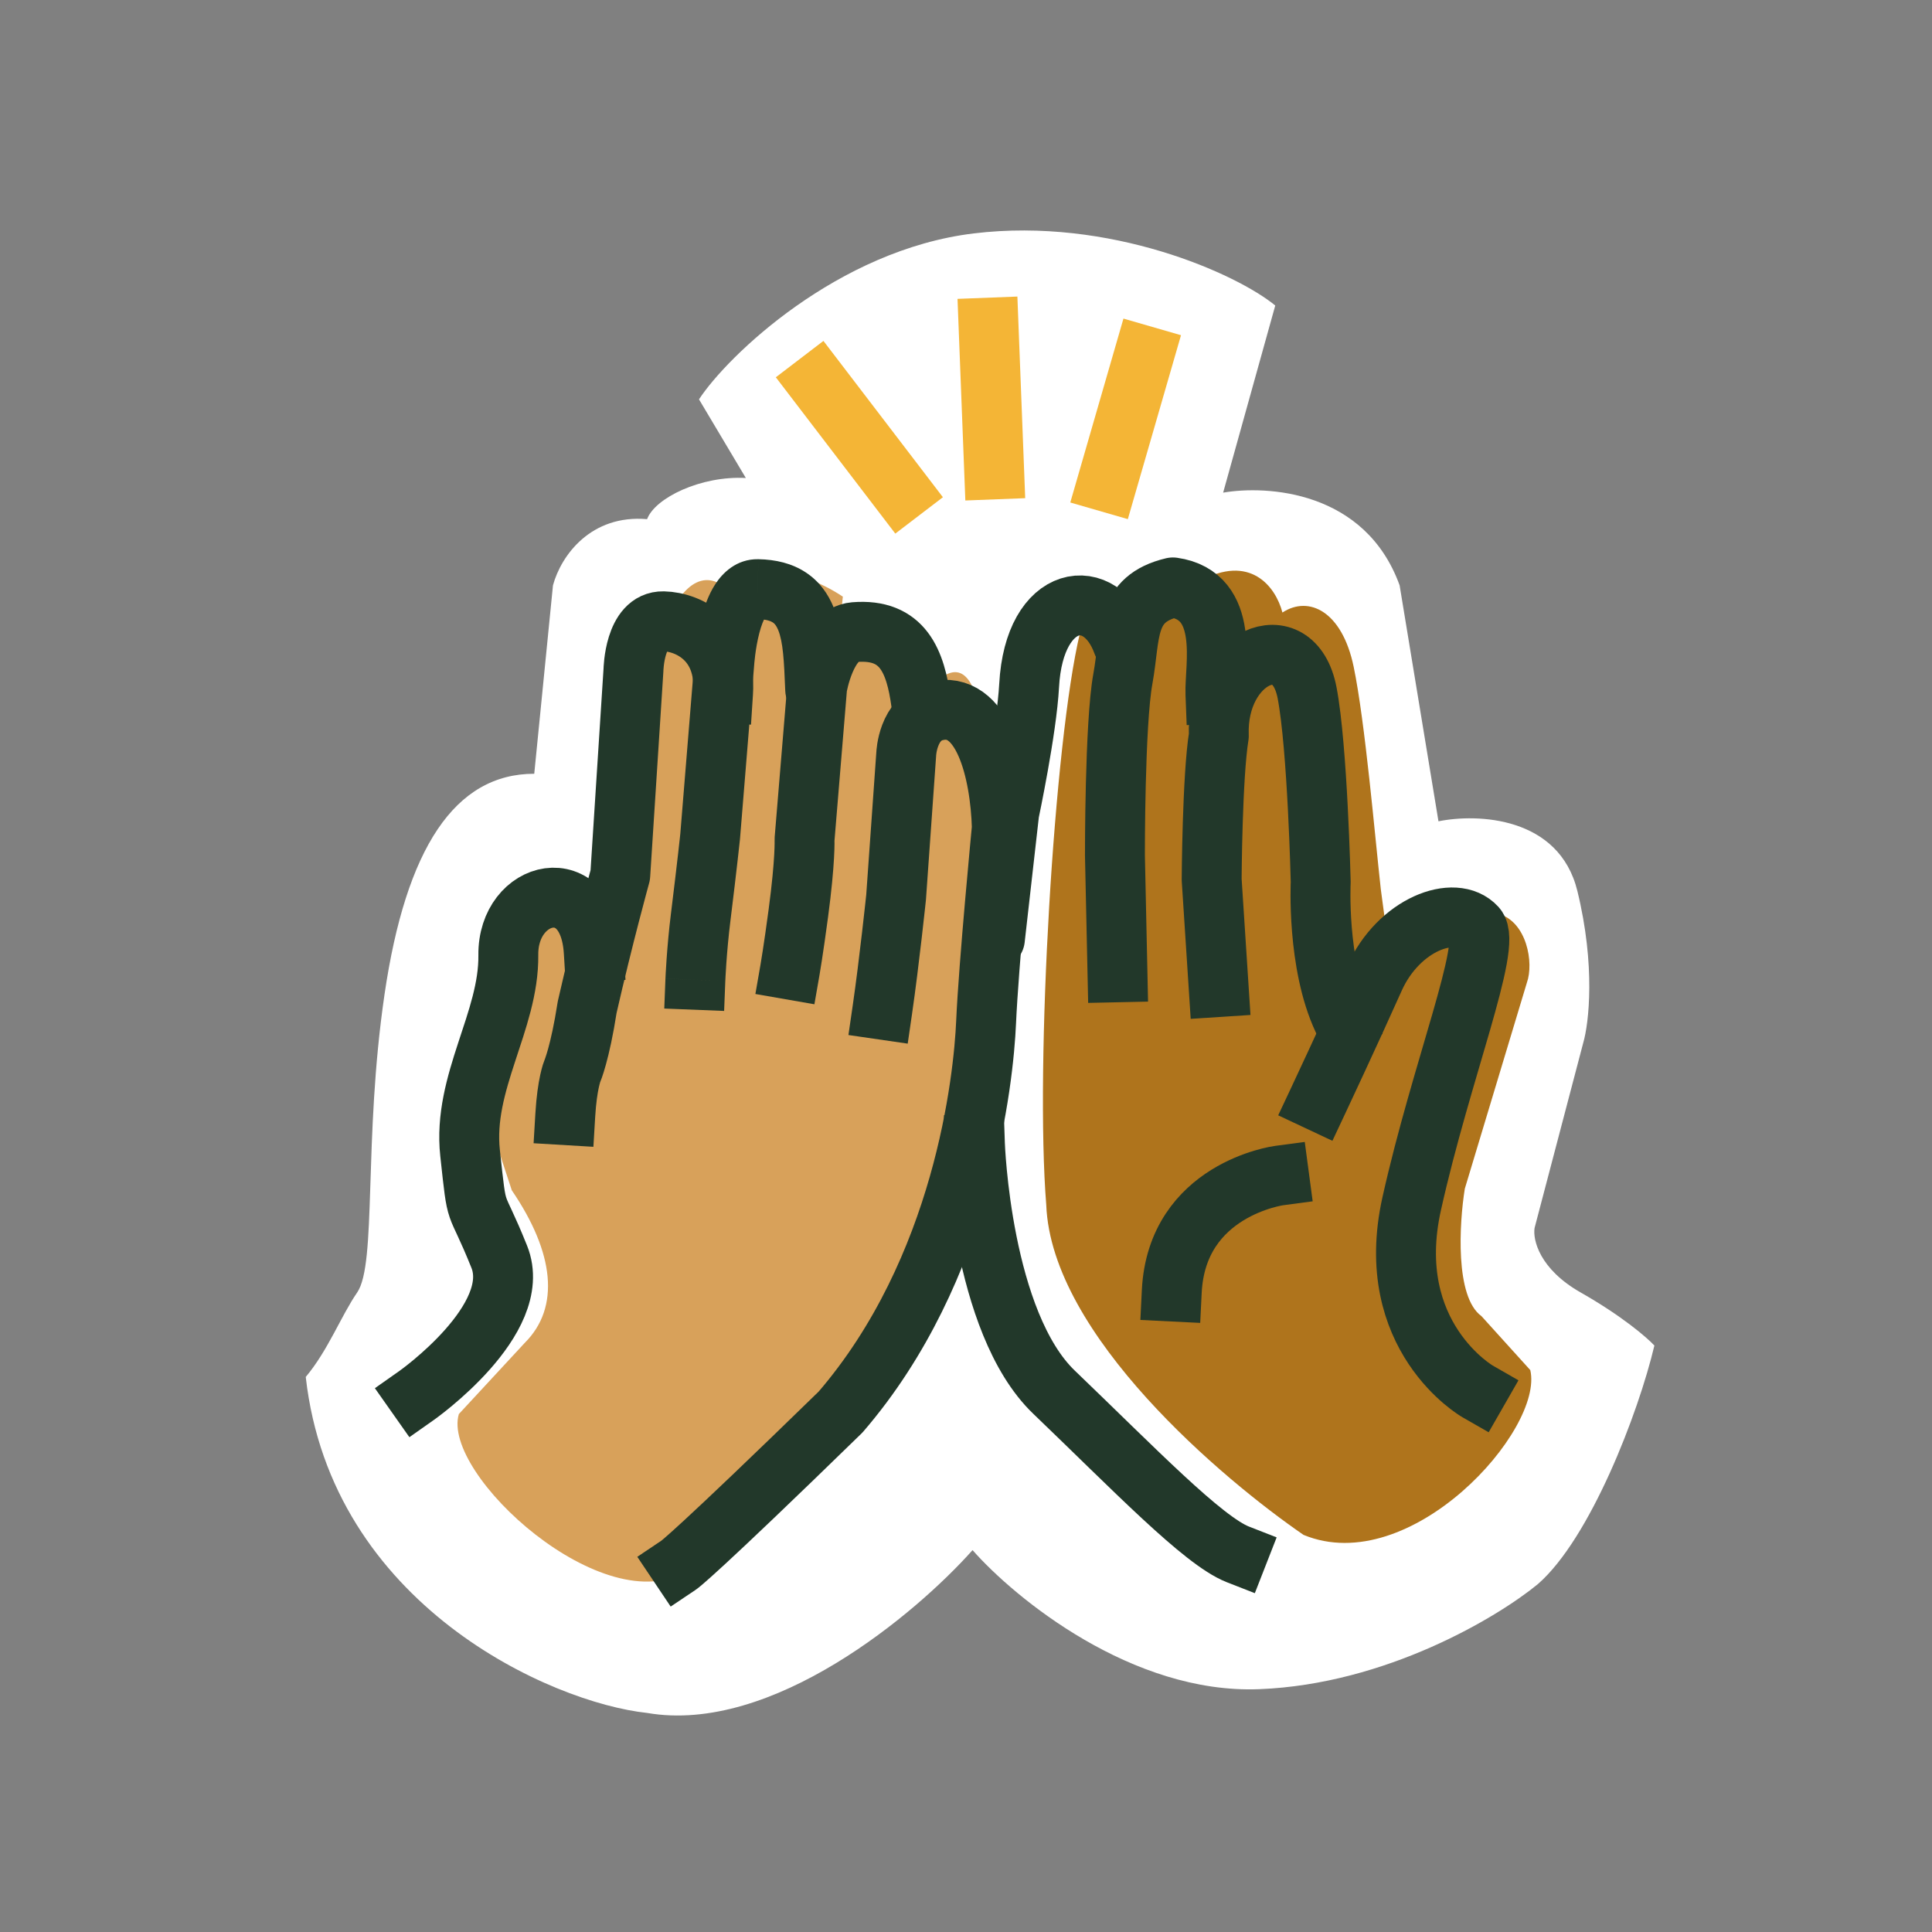
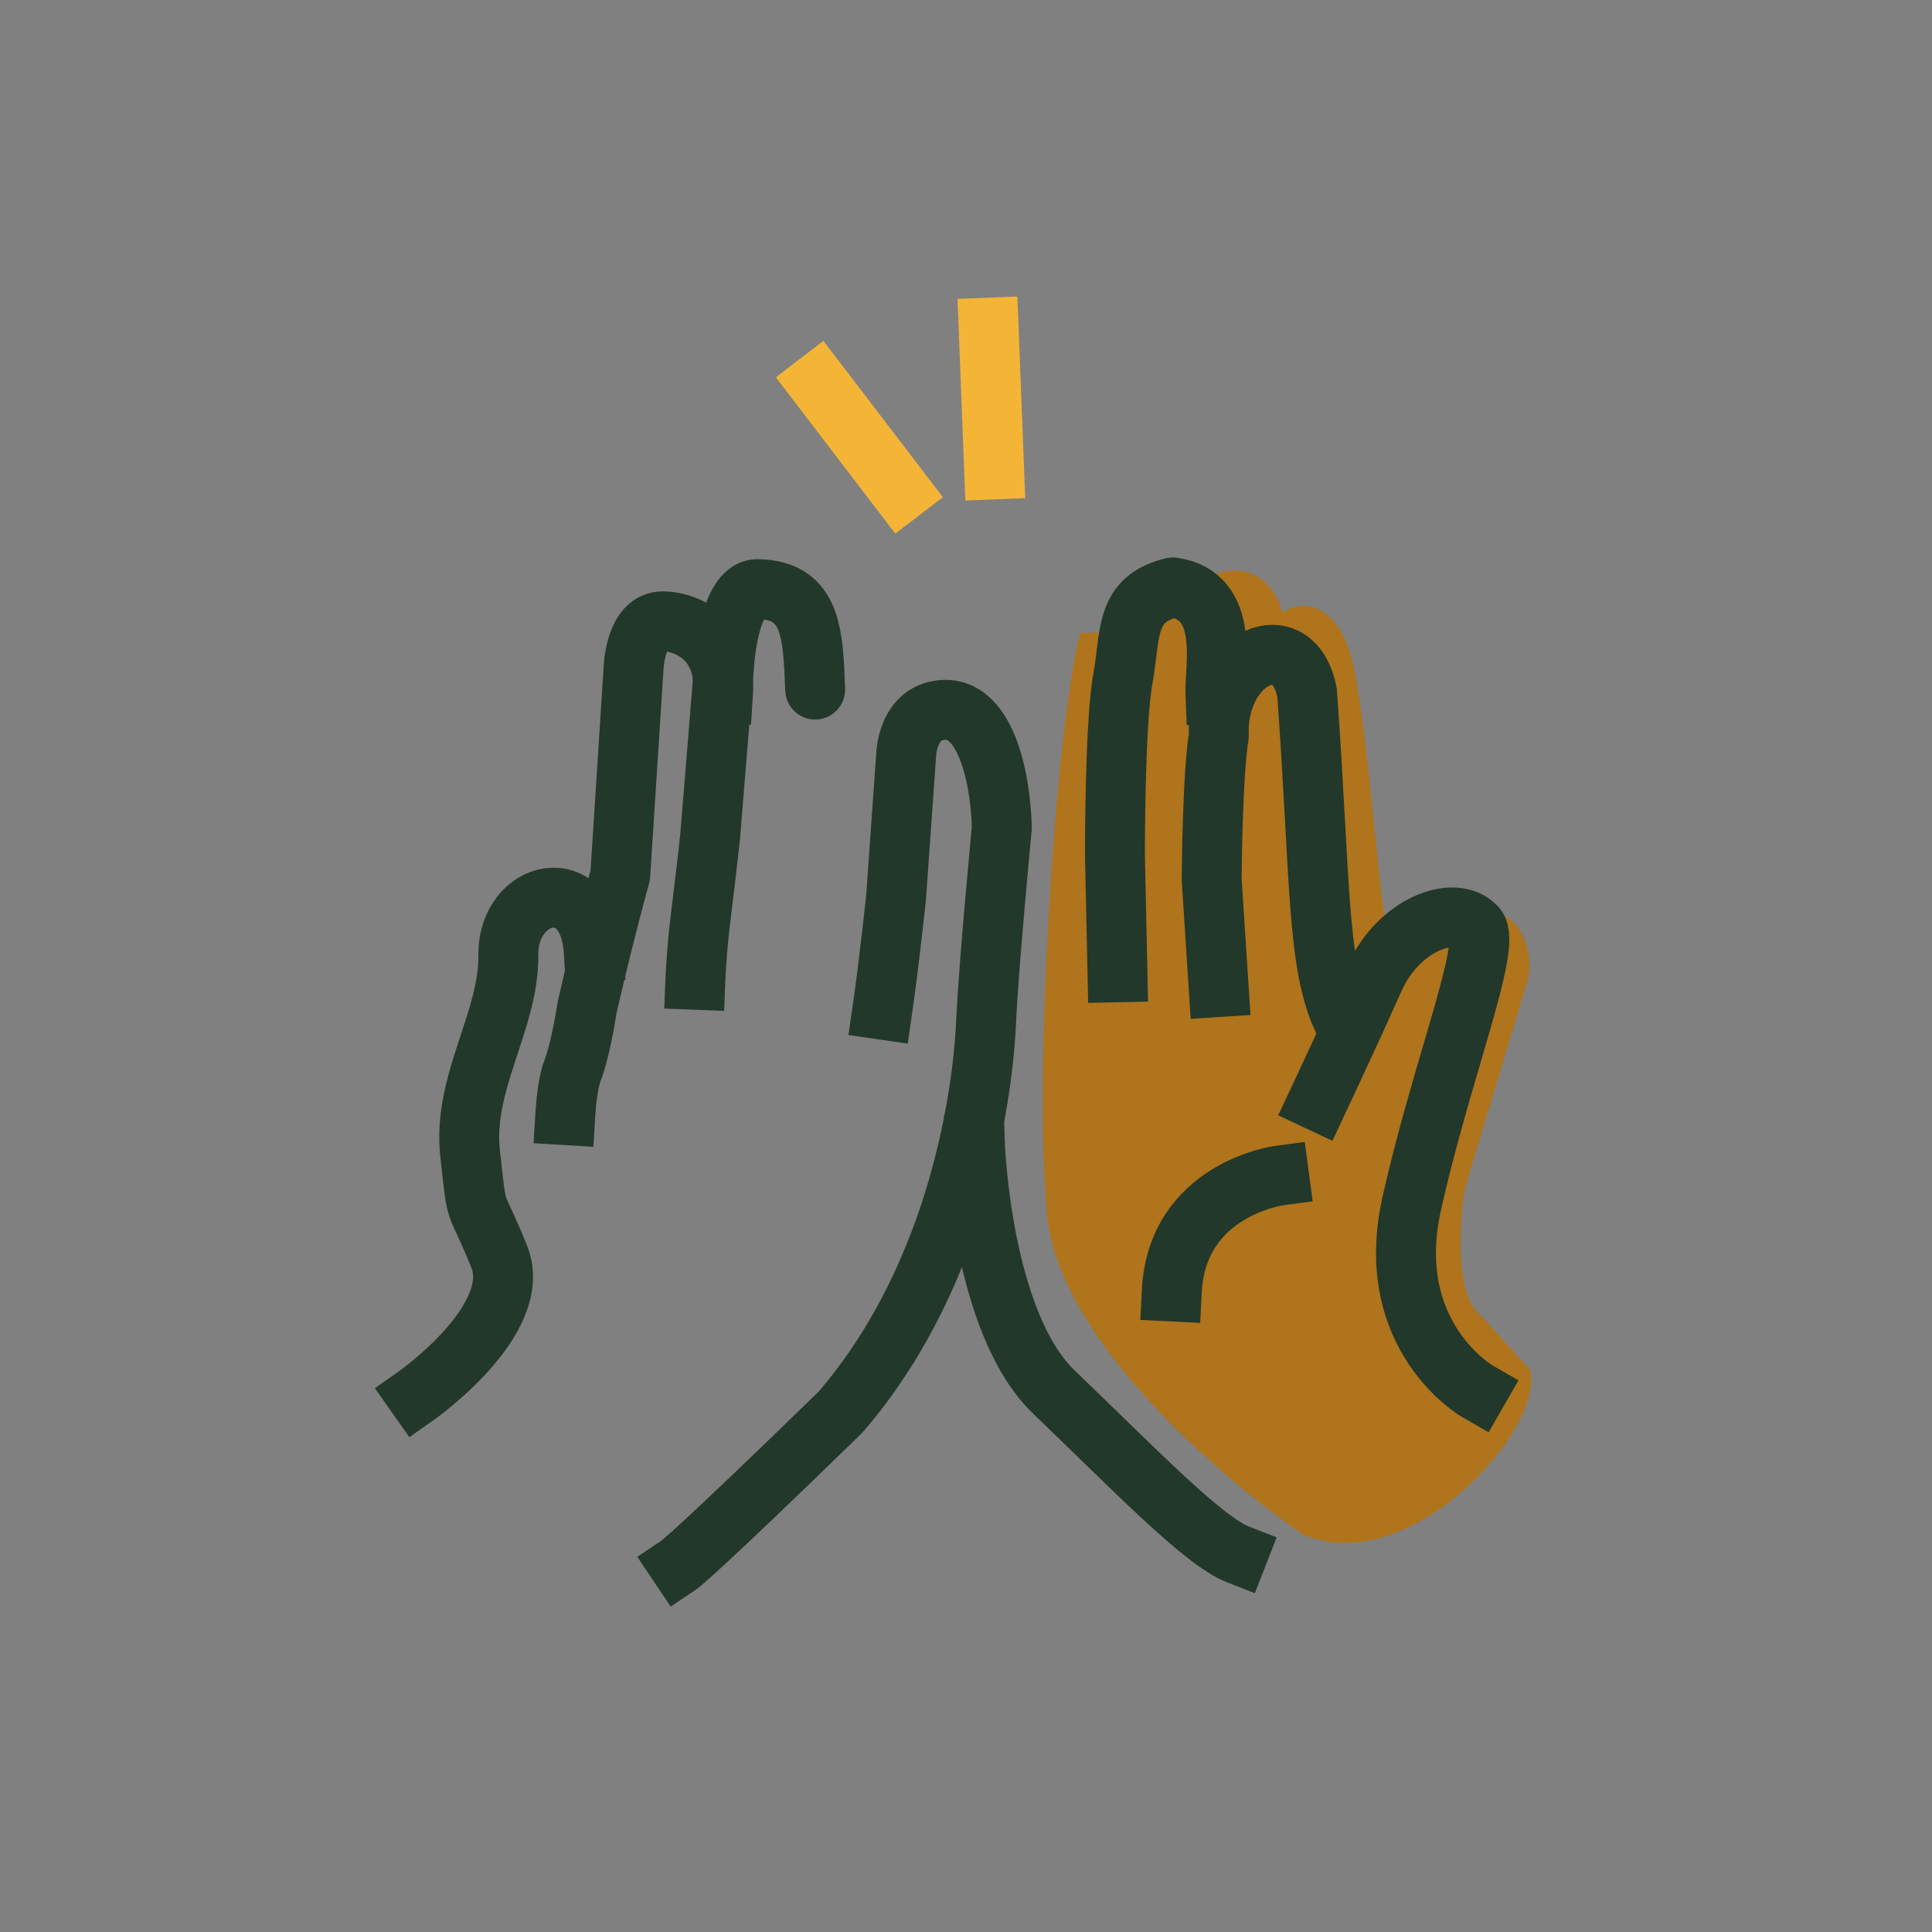
<svg xmlns="http://www.w3.org/2000/svg" width="129" height="129" viewBox="0 0 129 129" fill="none">
  <rect x="0" y="0" width="129" height="129" fill="#808080" stroke="none" />
  <g clip-path="url(#clip0_3417_2356)">
-     <path d="M20.415 91.938C22.126 107.17 36.806 113.689 43.207 114.373C51.565 115.821 61.177 107.729 64.938 103.502C67.784 106.734 75.595 113.116 84.071 112.787C92.547 112.458 100.013 107.971 102.687 105.768C106.184 102.717 109.396 94.353 110.464 89.842C109.978 89.317 108.312 87.874 105.546 86.302C102.78 84.73 102.339 82.773 102.464 81.991L105.715 69.622C106.092 68.325 106.542 64.483 105.322 59.493C104.102 54.503 98.63 54.312 96.047 54.839L93.453 39.083C91.154 32.736 84.565 32.393 81.669 32.894L85.149 20.4C82.579 18.284 74.122 14.485 65.024 15.584C55.925 16.683 48.58 23.753 46.672 26.664L49.8 31.916C46.809 31.752 43.734 33.244 43.207 34.664C39.463 34.343 37.466 37.079 36.922 39.083L35.672 51.664C30.371 51.664 27.103 56.633 25.672 66.414C24.253 76.109 25.172 84.385 23.847 86.302C22.787 87.835 21.901 90.171 20.415 91.938Z" fill="white" />
-     <path d="M58.935 43.827L62.367 45.67C68.758 39.278 64.933 73.485 63.553 82.981C62.628 91.849 51.45 101.443 45.922 104.853C40.398 108.406 29.444 98.424 30.638 94.416L35.037 89.664C37.422 87.289 37.006 83.631 34.172 79.477L32.744 75.132C33.359 70.638 33.129 61.671 35.037 61.231C36.945 60.791 39.198 62.464 39.627 63.308L40.984 66.039L41.609 61.664C42.25 58.003 42.953 46.931 43.962 43.201C44.972 39.472 46.693 37.884 48.365 39.177C48.938 37.411 53.085 37.714 56.277 39.838L55.984 42.646L58.935 43.827Z" fill="#D8A15A" />
    <path d="M27.818 93.174C27.818 93.174 35.019 88.103 33.334 83.91C31.648 79.716 31.9 81.706 31.387 76.989C30.874 72.273 33.993 68.17 33.941 63.775C33.888 59.379 39.306 58.068 39.645 63.553" stroke="#22382A" stroke-width="4" stroke-linecap="square" stroke-linejoin="round" />
    <path d="M48.279 46.259C48.502 42.839 46.055 41.524 44.293 41.484C42.354 41.444 42.296 44.742 42.296 44.742L41.415 58.432C41.415 58.432 40.276 62.556 39.206 67.249C38.727 70.338 38.213 71.524 38.213 71.524C38.213 71.524 37.87 72.345 37.744 74.457" stroke="#22382A" stroke-width="4" stroke-linecap="square" stroke-linejoin="round" />
    <path d="M44.432 65.343L44.353 67.341L48.35 67.5L48.429 65.502L44.432 65.343ZM46.785 61.242L48.77 61.488L46.785 61.242ZM47.42 55.81L49.409 56.016C49.411 56.001 49.412 55.987 49.413 55.973L47.42 55.81ZM48.362 44.254L50.355 44.416C50.356 44.405 50.357 44.393 50.358 44.381L48.362 44.254ZM50.599 39.338L50.637 37.338L50.633 37.338L50.599 39.338ZM52.431 46.121C52.474 47.225 53.403 48.085 54.507 48.042C55.611 47.999 56.471 47.07 56.428 45.966L52.431 46.121ZM46.431 65.422C48.429 65.502 48.429 65.502 48.429 65.502C48.429 65.502 48.429 65.502 48.429 65.502C48.429 65.502 48.429 65.502 48.429 65.502C48.429 65.502 48.429 65.502 48.429 65.502C48.429 65.501 48.429 65.5 48.429 65.499C48.43 65.496 48.43 65.492 48.43 65.485C48.431 65.472 48.431 65.453 48.433 65.426C48.435 65.372 48.439 65.292 48.445 65.188C48.456 64.98 48.473 64.677 48.499 64.306C48.552 63.563 48.637 62.555 48.77 61.488L44.8 60.995C44.656 62.153 44.565 63.235 44.509 64.026C44.481 64.422 44.462 64.747 44.45 64.975C44.444 65.09 44.44 65.179 44.437 65.242C44.435 65.273 44.434 65.297 44.434 65.314C44.433 65.323 44.433 65.329 44.433 65.334C44.433 65.336 44.433 65.338 44.433 65.34C44.433 65.34 44.433 65.341 44.432 65.341C44.432 65.342 44.432 65.342 44.432 65.342C44.432 65.342 44.432 65.342 44.432 65.342C44.432 65.343 44.432 65.343 46.431 65.422ZM48.77 61.488C48.993 59.689 49.152 58.325 49.256 57.408C49.308 56.95 49.346 56.603 49.371 56.37C49.384 56.254 49.394 56.166 49.4 56.107C49.403 56.078 49.405 56.055 49.407 56.04C49.408 56.032 49.408 56.026 49.409 56.022C49.409 56.02 49.409 56.019 49.409 56.018C49.409 56.017 49.409 56.017 49.409 56.016C49.409 56.016 49.409 56.016 49.409 56.016C49.409 56.016 49.409 56.016 49.409 56.016C49.409 56.016 49.409 56.016 47.42 55.81C45.43 55.605 45.43 55.605 45.43 55.605C45.43 55.605 45.43 55.605 45.43 55.605C45.43 55.605 45.43 55.605 45.43 55.605C45.43 55.606 45.43 55.606 45.43 55.606C45.43 55.607 45.43 55.608 45.43 55.61C45.43 55.613 45.429 55.618 45.428 55.625C45.427 55.638 45.425 55.659 45.422 55.687C45.416 55.743 45.407 55.827 45.395 55.94C45.37 56.166 45.333 56.506 45.282 56.957C45.179 57.86 45.021 59.211 44.8 60.995L48.77 61.488ZM49.413 55.973L50.355 44.416L46.368 44.091L45.426 55.648L49.413 55.973ZM48.362 44.254C50.358 44.381 50.358 44.381 50.358 44.382C50.358 44.382 50.358 44.382 50.358 44.382C50.358 44.383 50.358 44.383 50.358 44.383C50.358 44.384 50.358 44.384 50.358 44.384C50.358 44.383 50.358 44.382 50.358 44.379C50.358 44.374 50.359 44.365 50.36 44.351C50.362 44.324 50.365 44.281 50.371 44.224C50.381 44.109 50.398 43.94 50.425 43.736C50.478 43.321 50.565 42.792 50.696 42.285C50.835 41.747 50.989 41.376 51.113 41.185C51.246 40.982 51.082 41.347 50.564 41.338L50.633 37.338C49.155 37.313 48.231 38.283 47.764 38.999C47.289 39.727 47.003 40.587 46.824 41.282C46.636 42.008 46.523 42.714 46.457 43.226C46.424 43.485 46.402 43.703 46.387 43.859C46.38 43.937 46.375 44 46.372 44.045C46.37 44.068 46.369 44.086 46.368 44.1C46.367 44.107 46.367 44.112 46.366 44.117C46.366 44.119 46.366 44.121 46.366 44.123C46.366 44.123 46.366 44.124 46.366 44.125C46.366 44.125 46.366 44.126 46.366 44.126C46.366 44.126 46.366 44.127 48.362 44.254ZM50.561 41.338C51.2 41.35 51.483 41.483 51.601 41.56C51.705 41.628 51.831 41.751 51.96 42.066C52.284 42.864 52.352 44.101 52.431 46.121L56.428 45.966C56.361 44.242 56.317 42.16 55.664 40.558C55.304 39.674 54.725 38.826 53.796 38.216C52.88 37.615 51.801 37.36 50.637 37.338L50.561 41.338Z" fill="#22382A" />
-     <path d="M52.751 64.742C52.751 64.742 52.973 63.467 53.304 60.989C53.783 57.412 53.718 56.06 53.718 56.06L54.559 45.892C54.559 45.892 55.141 42.366 57.055 42.207C60.31 41.942 61.126 44.185 61.503 46.912" stroke="#22382A" stroke-width="4" stroke-linecap="square" stroke-linejoin="round" />
    <path d="M58.917 67.417C59.377 64.251 59.832 59.913 59.832 59.913L60.509 50.344C60.509 50.344 60.594 47.953 62.454 47.481C65.62 46.672 66.79 51.517 66.893 55.264C66.893 55.264 66.007 64.458 65.842 68.254C65.676 72.049 64.35 84.737 56.125 94.283C46.339 103.818 45.328 104.496 45.328 104.496" stroke="#22382A" stroke-width="4" stroke-linecap="square" stroke-linejoin="round" />
    <path d="M73.977 42.206L72.108 42.278C70.376 49.497 69.106 71.104 69.859 80.454C70.197 89.164 81.694 98.813 87.038 102.485C94.174 105.432 103.112 95.466 102.177 91.481L98.916 87.877C97.14 86.595 97.436 81.671 97.806 79.369L101.953 65.605C102.422 64.292 101.955 61.563 100.062 61.015C98.168 60.467 95.785 61.958 95.296 62.755L93.079 65.95L92.197 59.377C91.796 55.765 91.152 48.224 90.385 44.523C89.617 40.821 87.401 39.741 85.628 40.898C85.17 39.14 83.446 36.945 80.086 38.819L80.193 41.576L77.796 40.114L73.977 42.206Z" fill="#AF741C" />
    <path d="M65.096 76.389C65.096 76.389 65.504 88.287 70.382 92.961C75.686 98.045 80.316 102.873 82.651 103.786" stroke="#22382A" stroke-width="4" stroke-linecap="square" stroke-linejoin="round" />
    <path d="M85.401 78.494C85.401 78.494 78.577 79.404 78.239 86.234" stroke="#22382A" stroke-width="4" stroke-linecap="square" stroke-linejoin="round" />
    <path d="M98.658 92.904C98.658 92.904 92.28 89.247 94.26 80.369C96.239 71.491 99.651 63.083 98.571 61.897C97.146 60.328 93.387 61.71 91.766 65.334C90.145 68.959 88.006 73.511 88.006 73.511" stroke="#22382A" stroke-width="4" stroke-linecap="square" stroke-linejoin="round" />
-     <path d="M81.369 65.903L80.903 58.73C80.903 58.73 80.94 51.844 81.381 49.13C81.178 43.891 86.374 41.56 87.275 46.259C87.972 49.902 88.184 58.897 88.184 58.897C88.184 58.897 87.908 64.331 89.66 68.068" stroke="#22382A" stroke-width="4" stroke-linecap="square" stroke-linejoin="round" />
+     <path d="M81.369 65.903L80.903 58.73C80.903 58.73 80.94 51.844 81.381 49.13C81.178 43.891 86.374 41.56 87.275 46.259C88.184 58.897 87.908 64.331 89.66 68.068" stroke="#22382A" stroke-width="4" stroke-linecap="square" stroke-linejoin="round" />
    <path d="M81.156 46.34C81.085 44.503 82.184 39.771 78.315 39.222C75.053 39.994 75.517 42.35 74.973 45.332C74.428 48.314 74.444 57.105 74.444 57.105L74.613 64.921" stroke="#22382A" stroke-width="4" stroke-linecap="square" stroke-linejoin="round" />
-     <path d="M74.962 42.966C73.524 38.941 69.05 39.564 68.715 45.775C68.555 48.737 67.385 54.263 67.385 54.263L66.43 62.695" stroke="#22382A" stroke-width="4" stroke-linecap="round" stroke-linejoin="round" />
-     <path d="M73.94 32.186L76.379 23.748" stroke="#F4B536" stroke-width="4" stroke-linecap="square" stroke-linejoin="round" />
    <path d="M60.154 32.825L54.606 25.566" stroke="#F4B536" stroke-width="4" stroke-linecap="square" stroke-linejoin="round" />
    <path d="M66.01 21.877L66.377 31.342" stroke="#F4B536" stroke-width="4" stroke-linecap="square" stroke-linejoin="round" />
  </g>
  <defs>
    <clipPath id="clip0_3417_2356">
      <rect width="100" height="100" fill="white" transform="translate(14.422 14.664)" />
    </clipPath>
  </defs>
</svg>